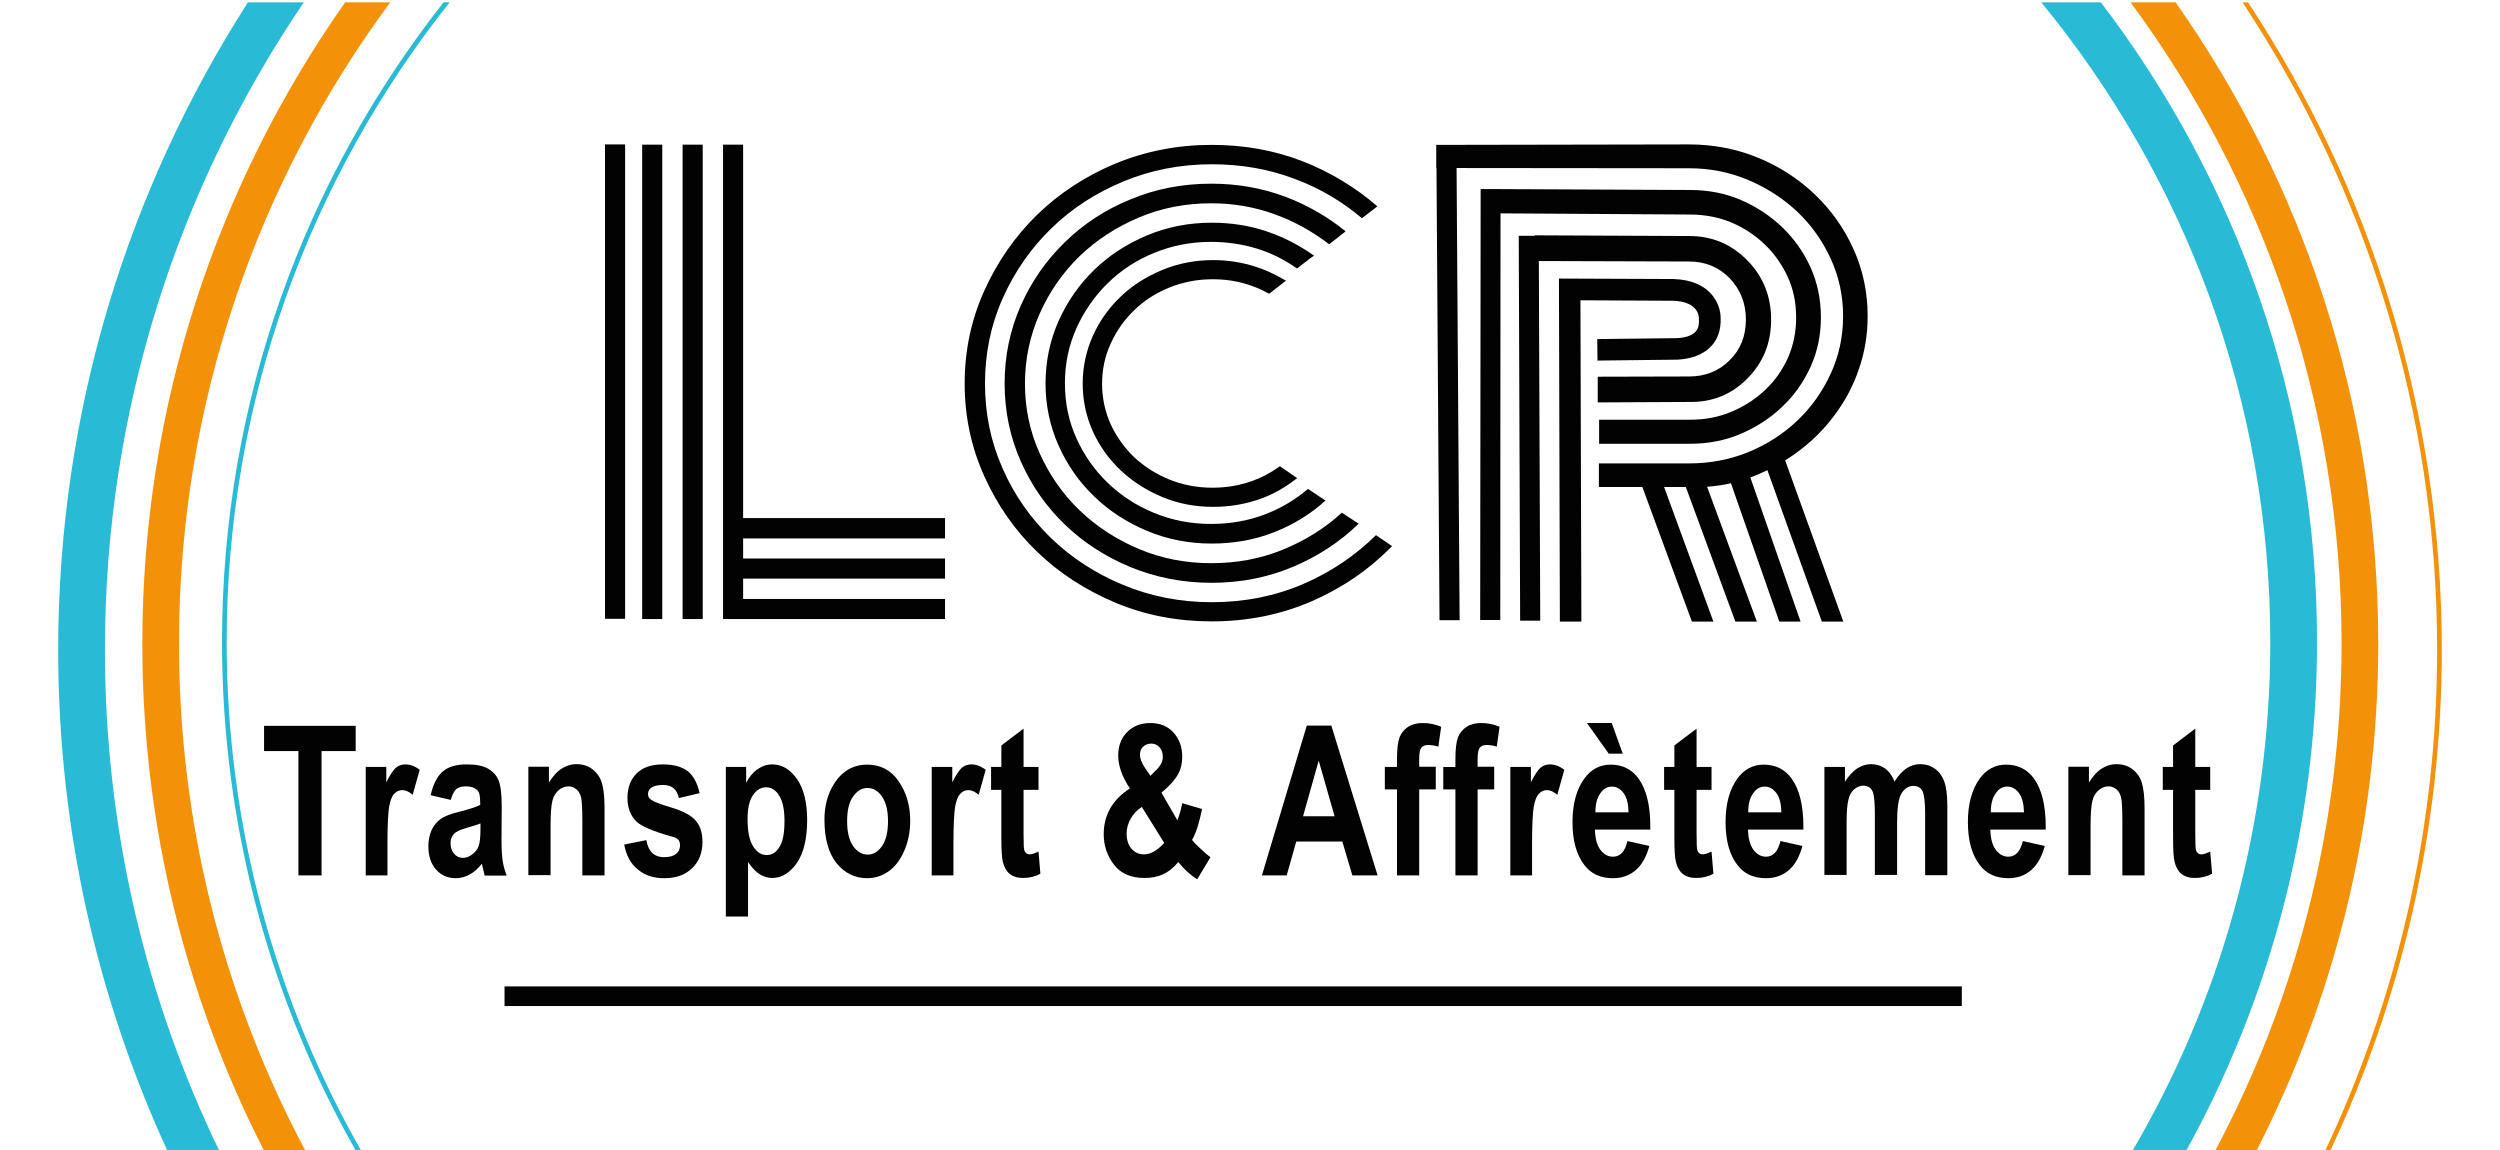
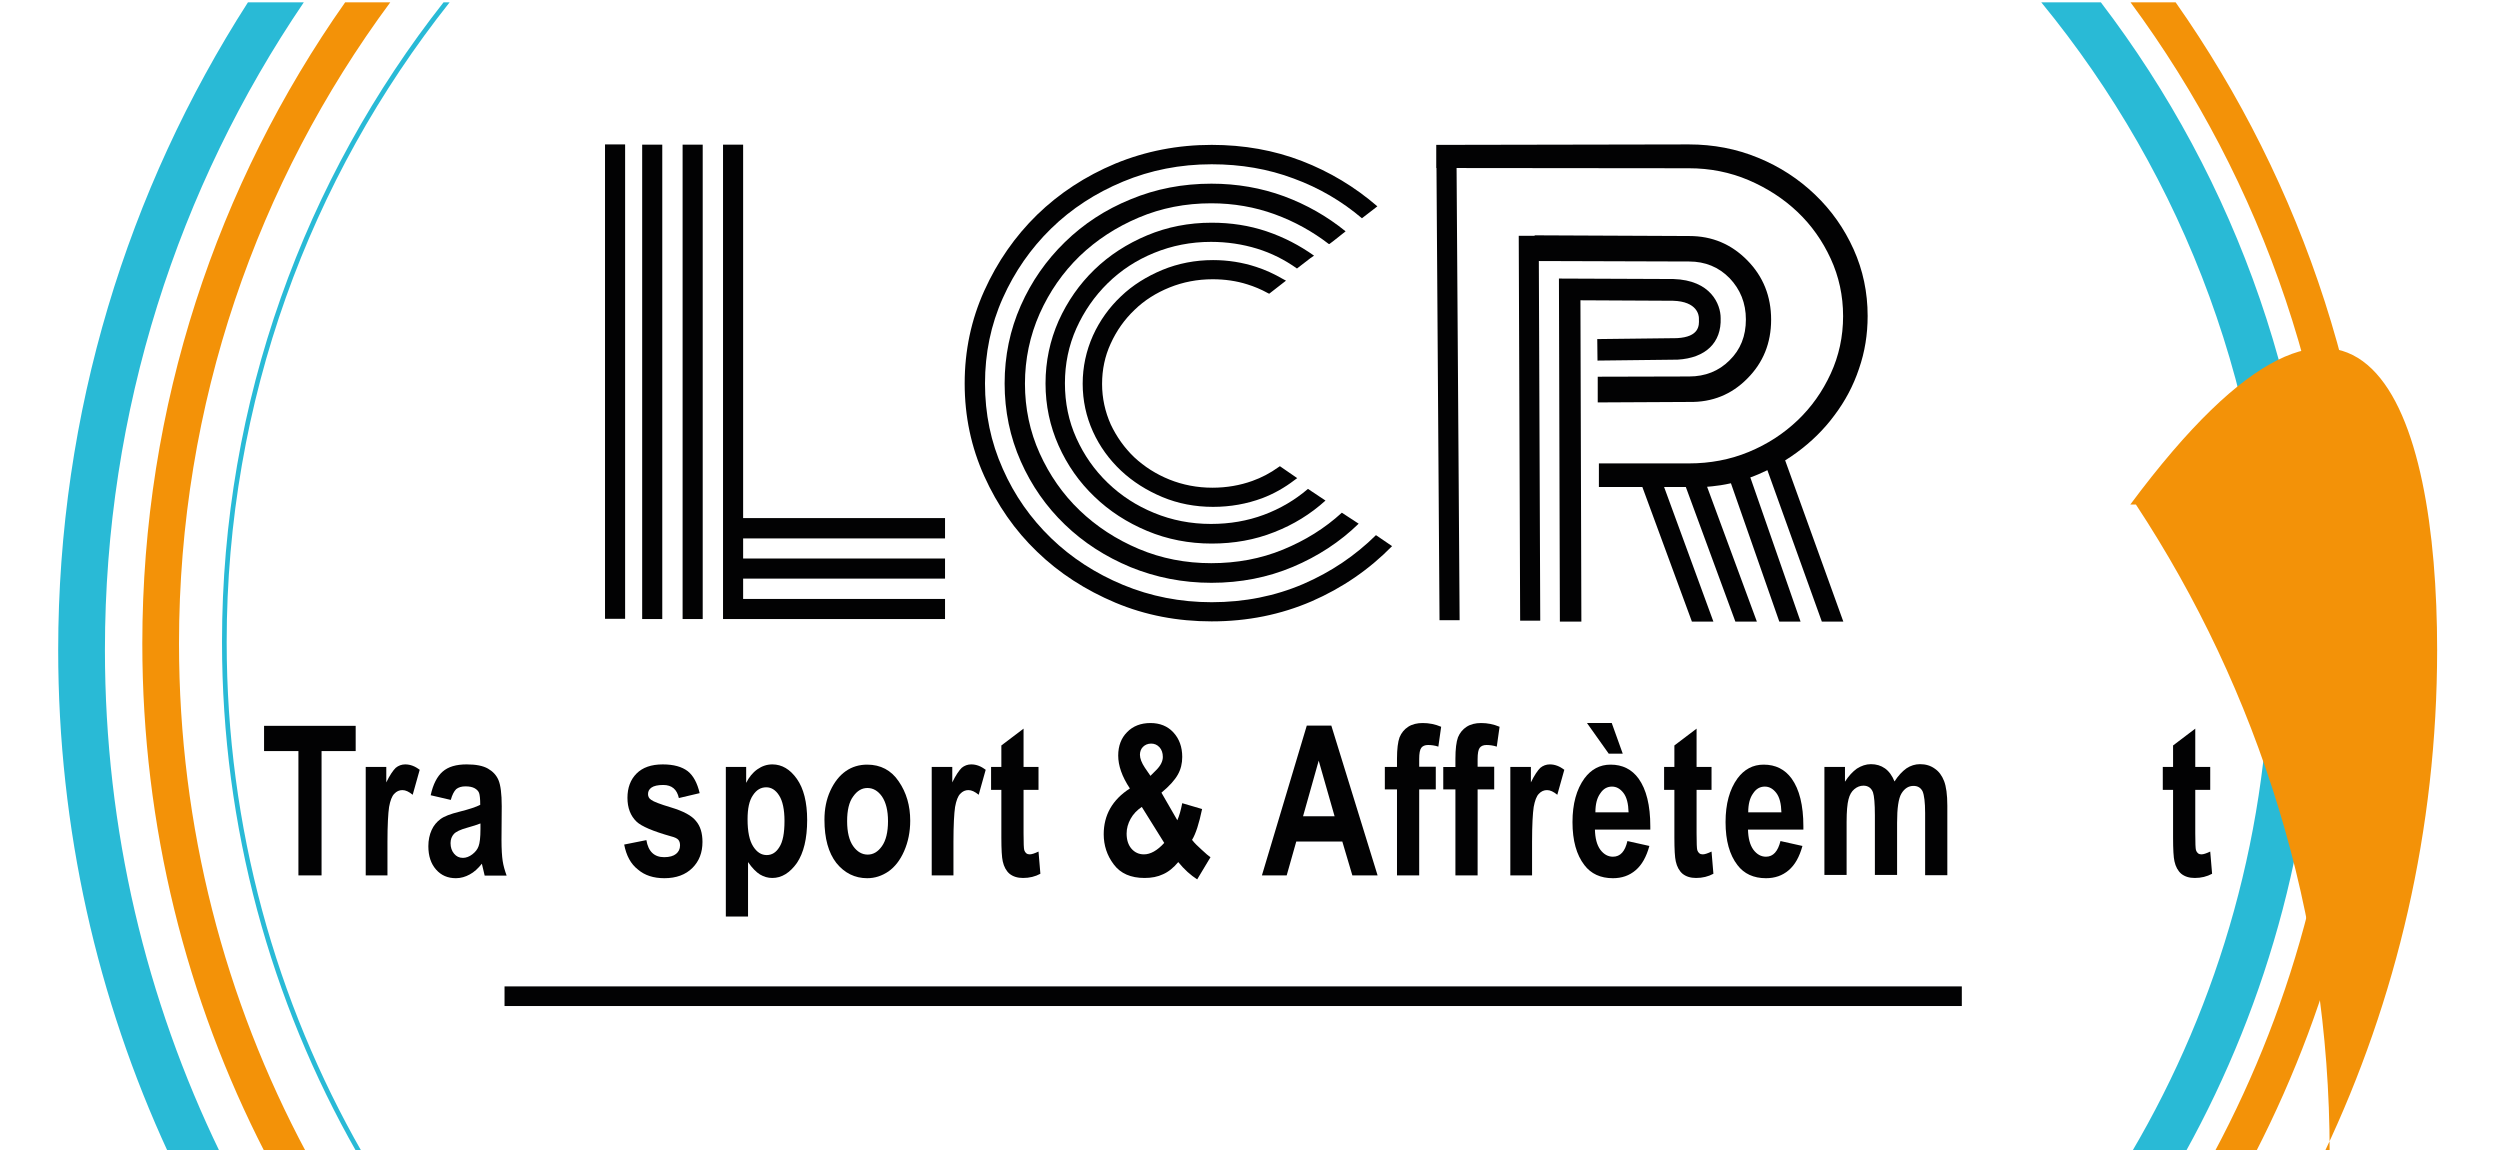
<svg xmlns="http://www.w3.org/2000/svg" version="1.1" id="Calque_1" x="0px" y="0px" viewBox="0 0 1069.8 492.1" style="enable-background:new 0 0 1069.8 492.1;" xml:space="preserve">
  <style type="text/css">
	.st0{fill:none;}
	.st1{fill:#020203;}
	.st2{fill:none;stroke:#020203;stroke-width:0;stroke-linecap:round;stroke-linejoin:round;}
	.st3{fill:#29BAD6;}
	.st4{fill:#F39208;}
</style>
  <g>
    <path class="st0" d="M935.2,493h12.3c34.7-64.9,54.4-139,54.4-217.6c0-102.7-33.6-197.6-90.3-274.4H899   c58,76,92.5,170.9,92.5,273.7C991.5,353.8,971.1,428.3,935.2,493z" />
    <path class="st0" d="M866.1,347.5c-0.1-3.6-0.8-6.4-2.2-8.2s-3-2.7-4.9-2.7c-2,0-3.7,0.9-5,2.9c-1.4,1.9-2.1,4.6-2.1,8.1   L866.1,347.5L866.1,347.5z" />
    <path class="st0" d="M689.8,336.6c-2,0-3.7,0.9-5,2.9c-1.4,1.9-2.1,4.6-2.1,8.1h14.2v-0.1c-0.1-3.6-0.8-6.4-2.2-8.2   S691.7,336.6,689.8,336.6z" />
    <path class="st0" d="M328.1,365.9c2.2,0,4-1.1,5.4-3.4c1.5-2.3,2.2-6,2.2-11.2c0-4.9-0.8-8.6-2.3-10.9c-1.5-2.4-3.4-3.5-5.5-3.5   c-2.3,0-4.2,1.1-5.7,3.4c-1.6,2.3-2.3,5.7-2.3,10.3c0,5.3,0.8,9.1,2.4,11.6C323.9,364.7,325.8,365.9,328.1,365.9z" />
    <path class="st0" d="M965.3,493h29.4c30.9-65.2,48.2-138.1,48.2-214.9c0-102.3-30.7-197.6-83.3-277.1H931   c54.6,77.7,86.7,172.4,86.7,274.4C1017.7,353.7,998.8,427.7,965.3,493z" />
    <path class="st0" d="M492.3,332l2.5-2.5c1.9-1.9,2.8-3.8,2.8-5.6c0-1.7-0.5-3.1-1.4-4.1c-1-1.1-2.2-1.6-3.6-1.6   c-1.4,0-2.6,0.5-3.5,1.4c-0.9,0.9-1.3,2.1-1.3,3.4c0,1.5,0.7,3.4,2.1,5.5L492.3,332z" />
    <path class="st0" d="M489.5,365.6c2.8,0,5.7-1.6,8.7-4.9l-9.6-15.4c-2.1,1.4-3.7,3.1-4.8,5.1c-1.1,2-1.7,4.1-1.7,6.3   c0,2.7,0.7,4.9,2.1,6.5C485.6,364.8,487.4,365.6,489.5,365.6z" />
    <polygon class="st0" points="564.3,325.5 557.6,349.3 571.1,349.3  " />
    <path class="st0" d="M371.3,365.7c2.4,0,4.4-1.2,6.1-3.6c1.7-2.4,2.6-6,2.6-10.7c0-4.6-0.9-8.1-2.6-10.6c-1.7-2.4-3.8-3.6-6.2-3.6   c-2.4,0-4.4,1.2-6.1,3.6c-1.8,2.4-2.6,6-2.6,10.6c0,4.7,0.9,8.3,2.6,10.7S368.9,365.7,371.3,365.7z" />
    <path class="st0" d="M755.2,336.6c-2,0-3.7,0.9-5,2.9c-1.4,1.9-2.1,4.6-2.1,8.1h14.2v-0.1c-0.1-3.6-0.8-6.4-2.2-8.2   S757.1,336.6,755.2,336.6z" />
    <path class="st0" d="M192.8,360.8c0,1.8,0.5,3.3,1.5,4.5s2.2,1.8,3.8,1.8c1.3,0,2.7-0.5,4-1.5c1.3-1,2.2-2.1,2.7-3.5   c0.5-1.3,0.8-3.8,0.8-7.3v-2.4h-0.1c-1.2,0.5-3.1,1.1-5.6,1.8c-2.9,0.8-4.8,1.7-5.7,2.7C193.3,357.9,192.8,359.2,192.8,360.8z" />
    <path class="st0" d="M94.1,493h19.2c-33.5-65.3-52.4-139.3-52.4-217.6C60.9,173.4,93,78.7,147.6,1H130   C76.3,80.1,44.9,175.5,44.9,278.1C44.9,355.1,62.6,428,94.1,493z" />
    <path class="st0" d="M154.9,493h757.3c37.7-64.1,59.3-138.7,59.3-218.3c0-103.8-36.8-199.1-98-273.7H192.4   C132.7,76.3,97,171.4,97,274.7C97,354.1,118.1,428.6,154.9,493z M925.5,328.2h4.4V319l9.5-7.2v16.4h6.4v9.8h-6.4v18.7   c0,4.1,0.1,6.4,0.3,7.1c0.4,1.2,1.2,1.8,2.3,1.8c0.9,0,2.1-0.4,3.8-1.2l0.8,9.5c-2.2,1.2-4.7,1.8-7.4,1.8c-2.4,0-4.3-0.6-5.8-1.8   c-1.4-1.2-2.4-3-2.9-5.3c-0.4-1.7-0.6-5.1-0.6-10.3V338h-4.4V328.2z M885.1,328.1h8.8v6.8c1.6-2.6,3.3-4.6,5.3-5.9   c2-1.3,4.1-2,6.5-2c2.8,0,5.1,0.8,7,2.3s3.2,3.5,3.9,5.9s1.1,5.9,1.1,10.4v29h-9.5v-23.7c0-4.8-0.2-7.9-0.5-9.5   c-0.4-1.6-1-2.8-2-3.6s-2.1-1.3-3.3-1.3c-1.6,0-3,0.5-4.3,1.6s-2.2,2.6-2.7,4.5s-0.8,5.6-0.8,10.9v21h-9.5V328.1z M847.2,333.1   c2.9-3.9,6.6-5.9,11.2-5.9c5.1,0,9.1,2,12,6c3.3,4.6,5,11.4,5,20.4v1.4h-23.7c0.1,3.7,0.8,6.5,2.3,8.6c1.5,2,3.3,3,5.4,3   c3.1,0,5.2-2.3,6.2-6.7l9.4,2.1c-1.3,4.7-3.2,8.1-5.9,10.4c-2.7,2.3-5.9,3.4-9.7,3.4c-5.3,0-9.4-1.9-12.2-5.6   c-3.4-4.4-5.1-10.5-5.1-18.4C842.1,344,843.8,337.8,847.2,333.1z M839.5,430.5H215.9v-8.4h623.6V430.5z M324.1,329.2   c2-1.4,4.1-2.1,6.4-2.1c4.1,0,7.6,2.1,10.5,6.2c2.9,4.1,4.4,10,4.4,17.6c0,8-1.5,14.1-4.4,18.4c-3,4.2-6.5,6.4-10.5,6.4   c-1.9,0-3.6-0.5-5.3-1.5c-1.6-1-3.3-2.7-5.1-5.3v23.3h-9.5v-64h-0.1h0.1h8.7v6.8C320.5,332.6,322.1,330.6,324.1,329.2z    M352.8,350.8c0-4.6,0.8-8.7,2.5-12.4s3.9-6.5,6.6-8.4s5.8-2.8,9.2-2.8c5.7,0,10.3,2.4,13.5,7.2c3.3,4.8,4.9,10.4,4.9,16.8   c0,4.8-0.9,9.1-2.6,13s-4,6.8-6.7,8.7c-2.8,1.9-5.8,2.9-9.1,2.9c-5.3,0-9.7-2.2-13.2-6.5C354.5,364.9,352.8,358.8,352.8,350.8z    M444.4,328.2v9.8H438v18.7c0,4.1,0.1,6.4,0.3,7.1c0.4,1.2,1.2,1.8,2.3,1.8c0.9,0,2.1-0.4,3.8-1.2l0.8,9.5   c-2.2,1.2-4.7,1.8-7.4,1.8c-2.4,0-4.3-0.6-5.8-1.8c-1.4-1.2-2.4-3-2.9-5.3c-0.4-1.7-0.6-5.1-0.6-10.3V338h-4.4v-9.8h4.4V319   l9.5-7.2v16.4H444.4z M478.5,323.3c0-4.1,1.3-7.5,3.8-10c2.5-2.6,5.9-3.9,10-3.9c4,0,7.3,1.3,9.8,4s3.8,6.2,3.8,10.5   c0,2.8-0.6,5.3-1.9,7.6s-3.6,4.9-7,7.7l6.8,11.8c0.8-1.8,1.5-4.2,2.1-7.3l8.5,2.5c-1.3,6.2-2.7,10.6-4.3,13.2   c1,1.3,2.4,2.7,4.1,4.2c1.8,1.7,3,2.7,3.8,3.2l-5.7,9.5c-2.8-1.8-5.5-4.2-8.1-7.4c-2,2.4-4.2,4.2-6.5,5.2c-2.3,1.1-4.9,1.6-7.9,1.6   c-5.9,0-10.3-1.9-13.2-5.8c-2.9-3.8-4.3-8.2-4.3-12.9c0-8.2,3.7-14.8,11.2-19.6C480.1,332.3,478.5,327.6,478.5,323.3z M540,374.6   l19.2-64.1h10.5l19.8,64.1h-10.8l-4.3-14.5h-19.7l-4.1,14.5H540z M684.8,363.6c1.5,2,3.3,3,5.4,3c3.2,0,5.2-2.3,6.2-6.7l9.4,2.1   c-1.3,4.7-3.2,8.1-5.9,10.4c-2.7,2.3-5.9,3.4-9.7,3.4c-5.3,0-9.4-1.9-12.2-5.6c-3.4-4.4-5.1-10.5-5.1-18.4c0-7.8,1.7-14,5.1-18.7   c2.9-3.9,6.6-5.9,11.2-5.9c5.1,0,9.1,2,12,6c3.3,4.6,5,11.4,5,20.4v1.4h-23.7C682.6,358.7,683.3,361.5,684.8,363.6z M655.8,374.6   h-0.2h-9.3v-46.4h8.8v6.6c1.5-3.1,2.9-5.1,4-6.2c1.2-1,2.6-1.5,4.1-1.5c2.2,0,4.2,0.8,6.2,2.3l-3,10.7c-1.6-1.3-3-2-4.4-2   c-1.3,0-2.5,0.5-3.5,1.6c-1,1-1.7,2.9-2.2,5.6c-0.4,2.7-0.7,7.7-0.7,15v14.3H655.8z M667.5,266l-0.4-146.8l49,0.2   c16,0.5,20.2,10.8,20.2,16.7c0.4,10.5-6.4,17.1-18.4,17.8l-34.3,0.4l-0.1-9.2l34.1-0.4c9.7-0.5,9.5-5.6,9.4-8v-0.5   c0-1.2-0.6-7.2-11.1-7.5l-39.6-0.2l0.4,137.5H667.5z M688.4,322.5l-9.3-13.1h10.6l4.7,13.1H688.4z M683.7,161.2l39.1-0.1   c6.9,0,12.7-2.3,17.3-6.9c4.7-4.6,7-10.4,7-17.5c0-7-2.4-12.9-7-17.7c-4.6-4.7-10.4-7.1-17.3-7.1l-64.3-0.2l0.6,153.9h-8.6   l-0.6-164.7h6.8v-0.2l66.2,0.3c9.8,0,18,3.5,24.8,10.4c6.8,6.9,10.2,15.4,10.2,25.4s-3.4,18.4-10.2,25.2c-6.7,6.8-15,10.2-24.9,10   l-39.1,0.2V161.2z M684.3,179.6h38.9c6.4,0,12.3-1.1,17.7-3.4c5.5-2.3,10.3-5.4,14.4-9.3c4.2-3.9,7.4-8.5,9.8-13.8   c2.3-5.2,3.5-11,3.5-17.2s-1.1-11.9-3.5-17.2c-2.4-5.3-5.7-10-9.8-14c-4.2-4-9-7.2-14.4-9.5c-5.4-2.2-11.3-3.4-17.7-3.4l-81.1-0.5   l-0.1,174h-8.6l0.2-184.4h4.8l84.8,0.4c7.8,0,15.1,1.4,21.8,4.3s12.6,6.8,17.7,11.7s9.1,10.6,12.1,17.2c2.9,6.5,4.4,13.6,4.4,21.2   c0,7.6-1.4,14.6-4.4,21.2c-3,6.6-7,12.3-12.1,17.1c-5.1,4.9-11,8.7-17.7,11.6c-6.7,2.9-14,4.3-21.8,4.3h-38.9V179.6z M633.8,309.4   c2.7,0,5.3,0.5,7.9,1.6l-1.2,8.5c-1.5-0.5-3-0.7-4.4-0.7c-1.3,0-2.3,0.4-2.9,1.2c-0.6,0.8-0.9,2.4-0.9,4.8v3.3h7.1v9.7h-7.1v36.8   h-9.5v-36.8h-5.2v-9.6h0h5.2v-3.5c0-4.2,0.4-7.3,1.1-9.2c0.8-1.9,2-3.4,3.7-4.5S631.4,309.4,633.8,309.4z M732.4,328.2v9.8H726   v18.7c0,4.1,0.1,6.4,0.3,7.1c0.4,1.2,1.2,1.8,2.3,1.8c0.9,0,2.1-0.4,3.8-1.2l0.8,9.5c-2.2,1.2-4.7,1.8-7.4,1.8   c-2.4,0-4.3-0.6-5.8-1.8c-1.4-1.2-2.4-3-2.9-5.3c-0.4-1.7-0.6-5.1-0.6-10.3V338h-4.4v-9.8h4.4V319l9.5-7.2v16.4H732.4z    M750.3,363.6c1.5,2,3.3,3,5.4,3c3.1,0,5.1-2.3,6.2-6.7l9.4,2.1c-1.3,4.7-3.2,8.1-5.9,10.4c-2.7,2.3-5.9,3.4-9.7,3.4   c-5.3,0-9.4-1.9-12.2-5.6c-3.4-4.4-5.1-10.5-5.1-18.4c0-7.8,1.7-14,5.1-18.7c2.9-3.9,6.6-5.9,11.2-5.9c5.1,0,9.1,2,12,6   c3.3,4.6,5,11.4,5,20.4v1.4H748C748.1,358.7,748.8,361.5,750.3,363.6z M806.6,328.8c1.7,1.2,3.1,3.1,4.1,5.6   c1.6-2.5,3.3-4.3,5.1-5.6c1.8-1.2,3.8-1.8,5.8-1.8c2.4,0,4.5,0.6,6.3,1.9c1.8,1.2,3.1,3,4,5.3s1.4,5.8,1.4,10.6v29.7h-9.5v-26.6   c0-4.6-0.4-7.7-1.1-9.3c-0.8-1.5-2-2.3-3.9-2.3c-2.1,0-3.8,1.1-5.1,3.2c-1.3,2.1-1.9,6.3-1.9,12.6v22.3h-9.5v-25.5   c0-5-0.3-8.3-0.8-9.8c-0.7-1.9-2.1-2.9-4.1-2.9c-1.4,0-2.7,0.5-3.9,1.5s-2,2.4-2.5,4.4c-0.5,1.9-0.8,5.1-0.8,9.7v22.6h-9.5v-46.2   h0.1h8.7v6.3c1.6-2.5,3.3-4.3,5.1-5.6c1.9-1.2,3.9-1.9,6-1.9C802.9,327,804.9,327.6,806.6,328.8z M614.6,62l108.1-0.2   c10.5,0,20.4,1.9,29.6,5.7c9.3,3.8,17.4,9.1,24.4,15.8s12.5,14.5,16.5,23.4c4,8.9,6,18.4,6,28.5c0,7.9-1.2,15.4-3.7,22.6   c-2.4,7.2-5.9,13.8-10.5,19.9c-4.5,6.1-9.9,11.4-16.2,16c-1.6,1.2-3.3,2.3-4.9,3.3l24.9,69h-9.2l-23.3-64.8c-2.5,1.2-5,2.3-7.3,3.1   l21.5,61.7h-9.1l-20.7-59.2c-3.1,0.7-5.9,1.1-8,1.3c-0.7,0.1-1.5,0.1-2.2,0.2l21.3,57.7h-9.2l-21.2-57.6h-6.7h-2.6l21.1,57.6H724   l-21.2-57.6h-18.6v-10.1h38.5c9.1,0,17.6-1.6,25.6-4.9s14.9-7.8,20.9-13.5s10.7-12.4,14.2-20c3.5-7.6,5.3-15.8,5.3-24.6   c0-8.8-1.8-17-5.3-24.6c-3.5-7.6-8.2-14.3-14.2-20s-13-10.2-20.9-13.6c-8-3.4-16.5-5.1-25.6-5.1l-99.4-0.1l1.3,193.5H616   l-1.3-193.5h-0.1V62z M597.8,324.7c0-4.2,0.4-7.3,1.1-9.2c0.8-1.9,2-3.4,3.7-4.5s3.8-1.6,6.2-1.6c2.7,0,5.3,0.5,7.9,1.6l-1.2,8.5   c-1.5-0.5-3-0.7-4.4-0.7c-1.3,0-2.3,0.4-2.9,1.2c-0.6,0.8-0.9,2.4-0.9,4.8v3.3h7.1v9.7h-7.1v36.8h-9.5v-36.8h-5.2v-9.6h0h5.2V324.7   z M421.2,124.4c5.6-12.4,13.1-23.2,22.6-32.5c9.5-9.2,20.6-16.5,33.5-21.9c12.9-5.3,26.6-8,41.2-8c13.8,0,26.7,2.3,38.6,6.9   c11.9,4.6,22.7,11.1,32.3,19.4l-6.6,5.1c-8.6-7.3-18.3-13-29.2-17c-10.9-4.1-22.6-6.1-35.1-6.1c-13.5,0-26.1,2.5-37.9,7.4   c-11.8,4.9-22.1,11.6-30.8,20.1s-15.6,18.4-20.7,29.8c-5.1,11.4-7.6,23.6-7.6,36.5c0,13,2.5,25.1,7.6,36.5   c5,11.4,12,21.3,20.7,29.7c8.7,8.4,19,15.1,30.8,20c11.8,4.9,24.5,7.4,37.9,7.4c14,0,27.1-2.6,39.2-7.8   c11.8-5.1,22.2-12.1,31.1-20.9l6.9,4.7c-9.8,10-21.3,17.9-34.4,23.6c-13.2,5.7-27.4,8.6-42.8,8.6c-14.6,0-28.3-2.6-41.2-8   c-12.8-5.4-24-12.6-33.5-21.8c-9.5-9.1-17-19.9-22.6-32.3c-5.6-12.4-8.4-25.6-8.4-39.7C412.8,150,415.6,136.8,421.2,124.4z    M475.3,181.6c2.5,5.3,5.9,10.1,10.1,14.1c4.3,4,9.3,7.2,15,9.5c5.7,2.3,11.9,3.5,18.4,3.5c6.1,0,11.8-1,17.1-2.9   c3.9-1.4,7.6-3.3,11.2-5.9l0.6-0.4l7.4,5.1l-1.1,0.8c-4.3,3.3-8.9,5.9-13.9,7.8c-6.5,2.4-13.5,3.7-21,3.7c-7.7,0-15-1.4-21.7-4.2   s-12.7-6.6-17.7-11.3s-9.1-10.3-12-16.7c-2.9-6.4-4.4-13.3-4.4-20.5s1.5-14.1,4.4-20.6c2.9-6.4,7-12.1,12-16.8   c5-4.8,11-8.5,17.7-11.3c6.8-2.8,14.1-4.2,21.7-4.2c6.4,0,12.6,1,18.4,2.9c4,1.3,7.7,3,11.5,5.2l1.3,0.7l-7.2,5.6l-0.6-0.3   c-2.9-1.6-5.8-2.8-8.7-3.7c-4.7-1.5-9.7-2.2-14.9-2.2c-6.5,0-12.7,1.2-18.4,3.5s-10.8,5.5-15,9.6c-4.3,4.1-7.7,8.9-10.2,14.4   c-2.5,5.4-3.7,11.2-3.7,17.3C471.6,170.4,472.9,176.2,475.3,181.6z M555,114.9c-5.2-3.7-10.9-6.6-17.1-8.5   c-6.2-1.9-12.8-2.9-19.7-2.9c-8.6,0-16.7,1.6-24.3,4.7c-7.6,3.1-14.2,7.4-19.9,13s-10.1,12-13.4,19.3c-3.3,7.4-4.9,15.2-4.9,23.5   c0,8.4,1.6,16.2,4.9,23.5c3.3,7.3,7.7,13.6,13.4,19.1c5.7,5.5,12.3,9.8,19.9,12.9c7.5,3.1,15.7,4.7,24.3,4.7   c8.1,0,15.6-1.3,22.6-3.9c7-2.6,13.3-6.3,18.9-11.1l7.5,5c-6.4,5.8-13.7,10.3-21.9,13.5c-8.3,3.3-17.2,4.9-26.8,4.9   c-9.7,0-19-1.8-27.6-5.4c-8.6-3.6-16.2-8.5-22.6-14.7c-6.5-6.2-11.6-13.5-15.3-21.8s-5.6-17.2-5.6-26.6c0-9.5,1.9-18.4,5.6-26.8   c3.8-8.4,8.9-15.7,15.3-21.9c6.4-6.2,14-11.1,22.6-14.7c8.6-3.6,17.8-5.4,27.6-5.4c8.3,0,16.1,1.2,23.5,3.7   c7.4,2.5,14.1,6,20.3,10.4l-1.6,1.1L555,114.9z M545.5,91.7c-8.5-3.1-17.6-4.7-27.2-4.7c-11,0-21.3,2-31,6.1   c-9.7,4.1-18.1,9.6-25.3,16.5c-7.2,7-12.9,15.2-17.1,24.6c-4.2,9.5-6.3,19.5-6.3,30s2.1,20.5,6.3,29.8s9.9,17.5,17.1,24.4   c7.2,6.9,15.6,12.4,25.3,16.5c9.7,4.1,20.1,6.1,31,6.1c11,0,21.2-1.9,30.7-5.8c9.5-3.9,17.9-9.1,25.2-15.8l7.2,4.7   c-8,7.8-17.5,14-28.2,18.5s-22.3,6.8-34.8,6.8c-12.3,0-23.8-2.3-34.6-6.7c-10.8-4.5-20.1-10.5-28.1-18.2s-14.3-16.7-18.9-27.1   c-4.6-10.4-6.9-21.5-6.9-33.3s2.3-22.9,6.9-33.3c4.6-10.4,10.9-19.4,18.9-27.2s17.3-13.9,28.1-18.3c10.8-4.5,22.3-6.7,34.6-6.7   c10.9,0,21.3,1.8,31.1,5.4c9.7,3.6,18.4,8.6,26.2,14.9l0.1,0.1l-5.3,4.2l-1.6,1.2c0,0-0.1,0-0.3,0C561.7,99.1,554,94.8,545.5,91.7z    M411.5,328.6c1.2-1,2.6-1.5,4.1-1.5c2.2,0,4.2,0.8,6.2,2.3l-3,10.7c-1.6-1.3-3-2-4.4-2c-1.3,0-2.5,0.5-3.5,1.6   c-1,1-1.7,2.9-2.2,5.6c-0.4,2.7-0.7,7.7-0.7,15v14.3h0.2H408h-9.3v-46.4h8.8v6.6C409,331.7,410.4,329.7,411.5,328.6z M309.4,61.9   h8.6v159.8h86.4v8.7H318v8.6h86.4v8.6H318v8.7h86.4v8.6h-95V61.9z M292.1,61.9h8.6v203h-8.6V61.9z M274.8,61.9h8.6v203h-8.6V61.9z    M272.4,331c2.6-2.6,6.3-3.9,11.2-3.9c4.7,0,8.2,1,10.7,2.9c2.4,1.9,4.1,5.1,5.1,9.4l-8.9,2.1c-0.8-3.7-3-5.6-6.7-5.6   c-2.3,0-4,0.4-5,1.1c-1,0.7-1.5,1.6-1.5,2.8c0,1,0.4,1.9,1.4,2.5c0.9,0.7,3.7,1.8,8.4,3.2c5.3,1.6,8.9,3.5,10.7,5.8   c1.9,2.2,2.8,5.2,2.8,9c0,4.5-1.4,8.2-4.3,11.1c-2.9,2.9-6.9,4.4-12,4.4c-4.6,0-8.4-1.2-11.3-3.7c-3.1-2.4-5-6-5.9-10.7l9.5-1.9   c0.8,4.9,3.4,7.3,7.6,7.3c2.3,0,4-0.5,5.1-1.4c1.1-0.9,1.7-2.1,1.7-3.6c0-1-0.2-1.8-0.7-2.4c-0.5-0.6-1.5-1.1-3.1-1.5   c-7.8-2.2-12.7-4.3-14.8-6.3c-2.6-2.5-3.9-5.9-3.9-10.2S269.8,333.6,272.4,331z M258.9,61.8h8.6v203h-8.6V61.8z M226.1,328.1h8.8   v6.8c1.6-2.6,3.3-4.6,5.3-5.9c2-1.3,4.1-2,6.5-2c2.8,0,5.1,0.8,7,2.3c1.9,1.5,3.2,3.5,3.9,5.9s1.1,5.9,1.1,10.4v29h-9.5v-23.7   c0-4.8-0.2-7.9-0.5-9.5c-0.4-1.6-1-2.8-2-3.6s-2.1-1.3-3.3-1.3c-1.6,0-3,0.5-4.3,1.6c-1.3,1.1-2.2,2.6-2.7,4.5s-0.8,5.6-0.8,10.9   v21h-9.5V328.1z M205,339.3c-0.3-0.8-1-1.5-1.9-2c-0.9-0.5-2.2-0.8-3.9-0.8s-3,0.4-4,1.2c-0.9,0.9-1.7,2.4-2.3,4.6l-8.6-2   c1-4.7,2.8-8.1,5.1-10.1c2.4-2.1,5.8-3.1,10.3-3.1c4,0,7,0.6,9.1,1.8c2.1,1.2,3.6,2.8,4.5,4.9c0.9,2.1,1.4,5.8,1.4,11.2l-0.1,14.4   c0,4,0.2,7,0.5,9c0.3,2,0.9,4.1,1.7,6.3h-9.4l-1.2-5.1c-1.6,2-3.3,3.6-5.2,4.6c-1.8,1-3.8,1.6-5.9,1.6c-3.5,0-6.3-1.2-8.5-3.7   c-2.2-2.5-3.3-5.8-3.3-10c0-2.6,0.5-4.9,1.4-6.9c0.9-2,2.2-3.5,3.8-4.7c1.6-1.2,4.3-2.2,7.9-3.1c4.4-1.1,7.4-2.1,9.1-3   C205.5,341.8,205.3,340.1,205,339.3z M156.5,328.2h8.8v6.6c1.5-3.1,2.9-5.1,4-6.2c1.2-1,2.6-1.5,4.1-1.5c2.2,0,4.2,0.8,6.2,2.3   l-3,10.7c-1.6-1.3-3-2-4.4-2c-1.3,0-2.5,0.5-3.5,1.6c-1,1-1.7,2.9-2.2,5.6c-0.4,2.7-0.7,7.7-0.7,15v14.3h0.2h-0.2h-9.3V328.2z    M152.2,310.6v10.8h-14.6v53.2h-9.9v-53.2H113v-10.8H152.2z" />
    <path class="st0" d="M131,493h21.6C115.9,428.5,95,354,95,274.7C95,171.5,130.5,76.4,189.8,1H167c-56.8,76.8-90.4,171.8-90.4,274.4   C76.6,354,96.3,428.1,131,493z" />
    <rect x="292.1" y="61.9" class="st1" width="8.6" height="203" />
    <polygon class="st1" points="404.4,256.3 318,256.3 318,247.6 404.4,247.6 404.4,239 318,239 318,230.4 404.4,230.4 404.4,221.7    318,221.7 318,61.9 309.4,61.9 309.4,264.9 404.4,264.9  " />
    <rect x="274.8" y="61.9" class="st1" width="8.6" height="203" />
    <rect x="258.9" y="61.8" class="st1" width="8.6" height="203" />
    <path class="st1" d="M568.9,104.4l1.6-1.2l5.3-4.2l-0.1-0.1c-7.8-6.3-16.5-11.3-26.2-14.9c-9.8-3.6-20.2-5.4-31.1-5.4   c-12.3,0-23.8,2.2-34.6,6.7c-10.8,4.4-20.1,10.5-28.1,18.3s-14.3,16.8-18.9,27.2c-4.6,10.4-6.9,21.5-6.9,33.3s2.3,22.9,6.9,33.3   c4.6,10.4,10.9,19.4,18.9,27.1s17.3,13.7,28.1,18.2c10.8,4.4,22.3,6.7,34.6,6.7c12.5,0,24.1-2.3,34.8-6.8s20.2-10.7,28.2-18.5   l-7.2-4.7c-7.3,6.7-15.7,11.9-25.2,15.8c-9.5,3.9-19.7,5.8-30.7,5.8c-10.9,0-21.3-2-31-6.1c-9.7-4.1-18.1-9.6-25.3-16.5   c-7.2-6.9-12.9-15.1-17.1-24.4s-6.3-19.3-6.3-29.8s2.1-20.5,6.3-30c4.2-9.4,9.9-17.6,17.1-24.6c7.2-6.9,15.6-12.4,25.3-16.5   c9.7-4.1,20-6.1,31-6.1c9.6,0,18.7,1.6,27.2,4.7c8.5,3.1,16.2,7.4,23.1,12.7C568.8,104.4,568.9,104.4,568.9,104.4z" />
    <path class="st1" d="M443.8,236.1c9.5,9.2,20.7,16.4,33.5,21.8c12.9,5.4,26.6,8,41.2,8c15.4,0,29.6-2.9,42.8-8.6   c13.1-5.7,24.6-13.6,34.4-23.6l-6.9-4.7c-8.9,8.8-19.3,15.8-31.1,20.9c-12.1,5.2-25.2,7.8-39.2,7.8c-13.4,0-26.1-2.5-37.9-7.4   c-11.8-4.9-22.1-11.6-30.8-20c-8.7-8.4-15.7-18.3-20.7-29.7c-5.1-11.4-7.6-23.5-7.6-36.5c0-12.9,2.5-25.1,7.6-36.5   c5.1-11.4,12-21.3,20.7-29.8s19-15.2,30.8-20.1c11.8-4.9,24.4-7.4,37.9-7.4c12.5,0,24.2,2,35.1,6.1c10.9,4,20.6,9.7,29.2,17   l6.6-5.1c-9.6-8.3-20.4-14.8-32.3-19.4c-11.9-4.6-24.8-6.9-38.6-6.9c-14.6,0-28.3,2.7-41.2,8c-12.9,5.4-24,12.7-33.5,21.9   c-9.5,9.3-17,20.1-22.6,32.5c-5.6,12.4-8.4,25.6-8.4,39.7c0,14.1,2.8,27.3,8.4,39.7C426.8,216.2,434.3,227,443.8,236.1z" />
    <path class="st1" d="M562.3,109.4c-6.2-4.4-12.9-7.9-20.3-10.4c-7.4-2.5-15.2-3.7-23.5-3.7c-9.8,0-19,1.8-27.6,5.4   c-8.6,3.6-16.2,8.5-22.6,14.7c-6.4,6.2-11.5,13.5-15.3,21.9c-3.7,8.4-5.6,17.3-5.6,26.8c0,9.4,1.9,18.3,5.6,26.6   s8.8,15.6,15.3,21.8c6.4,6.2,14,11.1,22.6,14.7c8.6,3.6,17.9,5.4,27.6,5.4c9.6,0,18.5-1.6,26.8-4.9c8.2-3.2,15.5-7.7,21.9-13.5   l-7.5-5c-5.6,4.8-11.9,8.5-18.9,11.1c-7,2.6-14.5,3.9-22.6,3.9c-8.6,0-16.8-1.6-24.3-4.7c-7.6-3.1-14.2-7.4-19.9-12.9   c-5.7-5.5-10.1-11.8-13.4-19.1c-3.3-7.3-4.9-15.1-4.9-23.5c0-8.3,1.6-16.1,4.9-23.5c3.3-7.3,7.7-13.7,13.4-19.3s12.3-9.9,19.9-13   c7.6-3.1,15.7-4.7,24.3-4.7c6.9,0,13.5,1,19.7,2.9c6.2,1.9,11.9,4.8,17.1,8.5l5.7-4.4L562.3,109.4z" />
    <path class="st1" d="M747.7,162c6.8-6.8,10.2-15.2,10.2-25.2s-3.4-18.5-10.2-25.4c-6.8-6.9-15-10.4-24.8-10.4l-66.2-0.3v0.2h-6.8   l0.6,164.7h8.6l-0.6-153.9l64.3,0.2c6.9,0,12.7,2.4,17.3,7.1c4.6,4.8,7,10.7,7,17.7c0,7.1-2.3,12.9-7,17.5   c-4.6,4.6-10.4,6.9-17.3,6.9l-39.1,0.1v11l39.1-0.2C732.7,172.2,741,168.8,747.7,162z" />
    <path class="st1" d="M616,265.4h8.6l-1.3-193.5l99.4,0.1c9.1,0,17.6,1.7,25.6,5.1c7.9,3.4,14.9,7.9,20.9,13.6s10.7,12.4,14.2,20   c3.5,7.6,5.3,15.8,5.3,24.6c0,8.8-1.8,17-5.3,24.6c-3.5,7.6-8.2,14.3-14.2,20s-12.9,10.2-20.9,13.5s-16.5,4.9-25.6,4.9h-38.5v10.1   h18.6L724,266h9.2l-21.1-57.6h2.6h6.7l21.2,57.6h9.2l-21.3-57.7c0.7-0.1,1.5-0.1,2.2-0.2c2.1-0.2,4.9-0.6,8-1.3l20.7,59.2h9.1   L749,204.3c2.3-0.8,4.8-1.9,7.3-3.1l23.3,64.8h9.2l-24.9-69c1.6-1,3.3-2.1,4.9-3.3c6.3-4.6,11.7-9.9,16.2-16   c4.6-6.1,8.1-12.7,10.5-19.9c2.5-7.2,3.7-14.7,3.7-22.6c0-10.1-2-19.6-6-28.5c-4-8.9-9.5-16.7-16.5-23.4s-15.1-12-24.4-15.8   c-9.2-3.8-19.1-5.7-29.6-5.7L614.6,62v9.9h0.1L616,265.4z" />
-     <path class="st1" d="M745,185.6c6.7-2.9,12.6-6.7,17.7-11.6c5.1-4.8,9.1-10.5,12.1-17.1c3-6.6,4.4-13.6,4.4-21.2   c0-7.6-1.5-14.7-4.4-21.2c-3-6.6-7-12.3-12.1-17.2s-11-8.8-17.7-11.7s-14-4.3-21.8-4.3l-84.8-0.4h-4.8l-0.2,184.4h8.6l0.1-174   l81.1,0.5c6.4,0,12.3,1.2,17.7,3.4c5.4,2.3,10.2,5.5,14.4,9.5c4.1,4,7.4,8.7,9.8,14c2.4,5.3,3.5,11,3.5,17.2s-1.2,12-3.5,17.2   c-2.4,5.3-5.6,9.9-9.8,13.8c-4.1,3.9-8.9,7-14.4,9.3c-5.4,2.3-11.3,3.4-17.7,3.4h-38.9v10.3h38.9C731,189.9,738.3,188.5,745,185.6z   " />
    <path class="st1" d="M485.5,132.6c4.2-4.1,9.3-7.3,15-9.6s11.9-3.5,18.4-3.5c5.2,0,10.2,0.7,14.9,2.2c2.9,0.9,5.8,2.1,8.7,3.7   l0.6,0.3l7.2-5.6l-1.3-0.7c-3.8-2.2-7.5-3.9-11.5-5.2c-5.8-1.9-12-2.9-18.4-2.9c-7.6,0-14.9,1.4-21.7,4.2   c-6.7,2.8-12.7,6.5-17.7,11.3c-5,4.7-9.1,10.4-12,16.8c-2.9,6.5-4.4,13.4-4.4,20.6s1.5,14.1,4.4,20.5c2.9,6.4,7,12,12,16.7   s11,8.5,17.7,11.3s14,4.2,21.7,4.2c7.5,0,14.5-1.3,21-3.7c5-1.9,9.6-4.5,13.9-7.8l1.1-0.8l-7.4-5.1l-0.6,0.4   c-3.6,2.6-7.3,4.5-11.2,5.9c-5.3,1.9-11,2.9-17.1,2.9c-6.5,0-12.7-1.2-18.4-3.5c-5.7-2.3-10.7-5.5-15-9.5c-4.2-4-7.6-8.8-10.1-14.1   c-2.4-5.4-3.7-11.2-3.7-17.3c0-6.1,1.2-11.9,3.7-17.3C477.8,141.5,481.2,136.7,485.5,132.6z" />
    <path class="st1" d="M676.3,128.5l39.6,0.2c10.5,0.3,11.1,6.3,11.1,7.5v0.5c0.1,2.4,0.3,7.5-9.4,8l-34.1,0.4l0.1,9.2l34.3-0.4   c12-0.7,18.8-7.3,18.4-17.8c0-5.9-4.2-16.2-20.2-16.7l-49-0.2l0.4,146.8h9.2L676.3,128.5z" />
    <polygon class="st1" points="127.7,321.4 127.7,374.6 137.6,374.6 137.6,321.4 152.2,321.4 152.2,310.6 113,310.6 113,321.4  " />
    <line class="st2" x1="166" y1="374.6" x2="165.8" y2="374.6" />
    <path class="st1" d="M165.8,360.3c0-7.3,0.3-12.3,0.7-15c0.5-2.7,1.2-4.6,2.2-5.6c1-1.1,2.2-1.6,3.5-1.6c1.4,0,2.8,0.7,4.4,2   l3-10.7c-2-1.5-4-2.3-6.2-2.3c-1.5,0-2.9,0.5-4.1,1.5c-1.1,1.1-2.5,3.1-4,6.2v-6.6h-8.8v46.4h9.3V360.3z" />
    <path class="st1" d="M188.5,350.5c-1.6,1.2-2.9,2.7-3.8,4.7c-0.9,2-1.4,4.3-1.4,6.9c0,4.2,1.1,7.5,3.3,10c2.2,2.5,5,3.7,8.5,3.7   c2.1,0,4.1-0.6,5.9-1.6c1.9-1,3.6-2.6,5.2-4.6l1.2,5.1h9.4c-0.8-2.2-1.4-4.3-1.7-6.3c-0.3-2-0.5-5-0.5-9l0.1-14.4   c0-5.4-0.5-9.1-1.4-11.2c-0.9-2.1-2.4-3.7-4.5-4.9c-2.1-1.2-5.1-1.8-9.1-1.8c-4.5,0-7.9,1-10.3,3.1c-2.3,2-4.1,5.4-5.1,10.1l8.6,2   c0.6-2.2,1.4-3.7,2.3-4.6c1-0.8,2.3-1.2,4-1.2s3,0.3,3.9,0.8c0.9,0.5,1.6,1.2,1.9,2s0.5,2.5,0.5,5.1c-1.7,0.9-4.7,1.9-9.1,3   C192.8,348.3,190.1,349.3,188.5,350.5z M205.5,352.4h0.1v2.4c0,3.5-0.3,6-0.8,7.3c-0.5,1.4-1.4,2.5-2.7,3.5c-1.3,1-2.7,1.5-4,1.5   c-1.6,0-2.8-0.6-3.8-1.8s-1.5-2.7-1.5-4.5c0-1.6,0.5-2.9,1.4-3.9c0.9-1,2.8-1.9,5.7-2.7C202.4,353.5,204.3,352.9,205.5,352.4z" />
-     <path class="st1" d="M235.6,353.5c0-5.3,0.3-9,0.8-10.9s1.4-3.4,2.7-4.5c1.3-1.1,2.7-1.6,4.3-1.6c1.2,0,2.3,0.5,3.3,1.3   s1.6,2,2,3.6c0.3,1.6,0.5,4.7,0.5,9.5v23.7h9.5v-29c0-4.5-0.4-8-1.1-10.4s-2-4.4-3.9-5.9c-1.9-1.5-4.2-2.3-7-2.3   c-2.4,0-4.5,0.7-6.5,2c-2,1.3-3.7,3.3-5.3,5.9v-6.8h-8.8v46.4h9.5V353.5z" />
    <path class="st1" d="M287.2,357.9c1.6,0.4,2.6,0.9,3.1,1.5c0.5,0.6,0.7,1.4,0.7,2.4c0,1.5-0.6,2.7-1.7,3.6   c-1.1,0.9-2.8,1.4-5.1,1.4c-4.2,0-6.8-2.4-7.6-7.3l-9.5,1.9c0.9,4.7,2.8,8.3,5.9,10.7c2.9,2.5,6.7,3.7,11.3,3.7   c5.1,0,9.1-1.5,12-4.4c2.9-2.9,4.3-6.6,4.3-11.1c0-3.8-0.9-6.8-2.8-9c-1.8-2.3-5.4-4.2-10.7-5.8c-4.7-1.4-7.5-2.5-8.4-3.2   c-1-0.6-1.4-1.5-1.4-2.5c0-1.2,0.5-2.1,1.5-2.8c1-0.7,2.7-1.1,5-1.1c3.7,0,5.9,1.9,6.7,5.6l8.9-2.1c-1-4.3-2.7-7.5-5.1-9.4   c-2.5-1.9-6-2.9-10.7-2.9c-4.9,0-8.6,1.3-11.2,3.9c-2.6,2.6-3.9,6.1-3.9,10.4s1.3,7.7,3.9,10.2   C274.5,353.6,279.4,355.7,287.2,357.9z" />
-     <line class="st2" x1="310.6" y1="328.2" x2="310.5" y2="328.2" />
    <path class="st1" d="M310.6,328.2v64h9.5v-23.3c1.8,2.6,3.5,4.3,5.1,5.3c1.7,1,3.4,1.5,5.3,1.5c4,0,7.5-2.2,10.5-6.4   c2.9-4.3,4.4-10.4,4.4-18.4c0-7.6-1.5-13.5-4.4-17.6c-2.9-4.1-6.4-6.2-10.5-6.2c-2.3,0-4.4,0.7-6.4,2.1c-2,1.4-3.6,3.4-4.8,5.8   v-6.8H310.6z M322.2,340.3c1.5-2.3,3.4-3.4,5.7-3.4c2.1,0,4,1.1,5.5,3.5c1.5,2.3,2.3,6,2.3,10.9c0,5.2-0.7,8.9-2.2,11.2   c-1.4,2.3-3.2,3.4-5.4,3.4c-2.3,0-4.2-1.2-5.8-3.7c-1.6-2.5-2.4-6.3-2.4-11.6C319.9,346,320.6,342.6,322.2,340.3z" />
    <path class="st1" d="M371.1,375.8c3.3,0,6.3-1,9.1-2.9c2.7-1.9,5-4.8,6.7-8.7s2.6-8.2,2.6-13c0-6.4-1.6-12-4.9-16.8   c-3.2-4.8-7.8-7.2-13.5-7.2c-3.4,0-6.5,0.9-9.2,2.8s-4.9,4.7-6.6,8.4s-2.5,7.8-2.5,12.4c0,8,1.7,14.1,5.1,18.5   C361.4,373.6,365.8,375.8,371.1,375.8z M365.1,340.8c1.7-2.4,3.7-3.6,6.1-3.6c2.4,0,4.5,1.2,6.2,3.6c1.7,2.5,2.6,6,2.6,10.6   c0,4.7-0.9,8.3-2.6,10.7c-1.7,2.4-3.7,3.6-6.1,3.6c-2.4,0-4.5-1.2-6.2-3.6s-2.6-6-2.6-10.7C362.5,346.8,363.3,343.2,365.1,340.8z" />
    <line class="st2" x1="408.2" y1="374.6" x2="408" y2="374.6" />
    <path class="st1" d="M398.7,328.2v46.4h9.3v-14.3c0-7.3,0.3-12.3,0.7-15c0.5-2.7,1.2-4.6,2.2-5.6c1-1.1,2.2-1.6,3.5-1.6   c1.4,0,2.8,0.7,4.4,2l3-10.7c-2-1.5-4-2.3-6.2-2.3c-1.5,0-2.9,0.5-4.1,1.5c-1.1,1.1-2.5,3.1-4,6.2v-6.6H398.7z" />
    <path class="st1" d="M428.5,319v9.2h-4.4v9.8h4.4v20.3c0,5.2,0.2,8.6,0.6,10.3c0.5,2.3,1.5,4.1,2.9,5.3c1.5,1.2,3.4,1.8,5.8,1.8   c2.7,0,5.2-0.6,7.4-1.8l-0.8-9.5c-1.7,0.8-2.9,1.2-3.8,1.2c-1.1,0-1.9-0.6-2.3-1.8c-0.2-0.7-0.3-3-0.3-7.1V338h6.4v-9.8H438v-16.4   L428.5,319z" />
    <path class="st1" d="M472.3,357c0,4.7,1.4,9.1,4.3,12.9c2.9,3.9,7.3,5.8,13.2,5.8c3,0,5.6-0.5,7.9-1.6c2.3-1,4.5-2.8,6.5-5.2   c2.6,3.2,5.3,5.6,8.1,7.4l5.7-9.5c-0.8-0.5-2-1.5-3.8-3.2c-1.7-1.5-3.1-2.9-4.1-4.2c1.6-2.6,3-7,4.3-13.2l-8.5-2.5   c-0.6,3.1-1.3,5.5-2.1,7.3l-6.8-11.8c3.4-2.8,5.7-5.4,7-7.7s1.9-4.8,1.9-7.6c0-4.3-1.3-7.8-3.8-10.5s-5.8-4-9.8-4   c-4.1,0-7.5,1.3-10,3.9c-2.5,2.5-3.8,5.9-3.8,10c0,4.3,1.6,9,5,14.1C476,342.2,472.3,348.8,472.3,357z M489.1,319.6   c0.9-0.9,2.1-1.4,3.5-1.4c1.4,0,2.6,0.5,3.6,1.6c0.9,1,1.4,2.4,1.4,4.1c0,1.8-0.9,3.7-2.8,5.6l-2.5,2.5l-2.4-3.5   c-1.4-2.1-2.1-4-2.1-5.5C487.8,321.7,488.2,320.5,489.1,319.6z M483.8,350.4c1.1-2,2.7-3.7,4.8-5.1l9.6,15.4   c-3,3.3-5.9,4.9-8.7,4.9c-2.1,0-3.9-0.8-5.3-2.4c-1.4-1.6-2.1-3.8-2.1-6.5C482.1,354.5,482.7,352.4,483.8,350.4z" />
    <path class="st1" d="M574.4,360.1l4.3,14.5h10.8l-19.8-64.1h-10.5L540,374.6h10.6l4.1-14.5H574.4z M564.3,325.5l6.8,23.8h-13.5   L564.3,325.5z" />
    <path class="st1" d="M592.6,328.2v9.6h5.2v36.8h9.5v-36.8h7.1v-9.7h-7.1v-3.3c0-2.4,0.3-4,0.9-4.8c0.6-0.8,1.6-1.2,2.9-1.2   c1.4,0,2.9,0.2,4.4,0.7l1.2-8.5c-2.6-1.1-5.2-1.6-7.9-1.6c-2.4,0-4.5,0.5-6.2,1.6s-2.9,2.6-3.7,4.5c-0.7,1.9-1.1,5-1.1,9.2v3.5   H592.6L592.6,328.2z" />
    <path class="st1" d="M623.9,315.5c-0.7,1.9-1.1,5-1.1,9.2v3.5h-5.2h0v9.6h5.2v36.8h9.5v-36.8h7.1v-9.7h-7.1v-3.3   c0-2.4,0.3-4,0.9-4.8c0.6-0.8,1.6-1.2,2.9-1.2c1.4,0,2.9,0.2,4.4,0.7l1.2-8.5c-2.6-1.1-5.2-1.6-7.9-1.6c-2.4,0-4.5,0.5-6.2,1.6   S624.7,313.6,623.9,315.5z" />
    <line class="st2" x1="655.8" y1="374.6" x2="655.6" y2="374.6" />
    <path class="st1" d="M656.3,345.3c0.5-2.7,1.2-4.6,2.2-5.6c1-1.1,2.2-1.6,3.5-1.6c1.4,0,2.8,0.7,4.4,2l3-10.7c-2-1.5-4-2.3-6.2-2.3   c-1.5,0-2.9,0.5-4.1,1.5c-1.1,1.1-2.5,3.1-4,6.2v-6.6h-8.8v46.4h9.3v-14.3C655.6,353,655.9,348,656.3,345.3z" />
    <path class="st1" d="M706.2,353.6c0-9-1.7-15.8-5-20.4c-2.9-4-6.9-6-12-6c-4.6,0-8.3,2-11.2,5.9c-3.4,4.7-5.1,10.9-5.1,18.7   c0,7.9,1.7,14,5.1,18.4c2.8,3.7,6.9,5.6,12.2,5.6c3.8,0,7-1.1,9.7-3.4c2.7-2.3,4.6-5.7,5.9-10.4l-9.4-2.1c-1,4.4-3,6.7-6.2,6.7   c-2.1,0-3.9-1-5.4-3c-1.5-2.1-2.2-4.9-2.3-8.6h23.7V353.6z M696.9,347.6h-14.2c0-3.5,0.7-6.2,2.1-8.1c1.3-2,3-2.9,5-2.9   c1.9,0,3.5,0.9,4.9,2.7S696.8,343.9,696.9,347.6L696.9,347.6z" />
    <polygon class="st1" points="679.1,309.4 688.4,322.5 694.4,322.5 689.7,309.4  " />
    <path class="st1" d="M716.5,319v9.2h-4.4v9.8h4.4v20.3c0,5.2,0.2,8.6,0.6,10.3c0.5,2.3,1.5,4.1,2.9,5.3c1.5,1.2,3.4,1.8,5.8,1.8   c2.7,0,5.2-0.6,7.4-1.8l-0.8-9.5c-1.7,0.8-2.9,1.2-3.8,1.2c-1.1,0-1.9-0.6-2.3-1.8c-0.2-0.7-0.3-3-0.3-7.1V338h6.4v-9.8H726v-16.4   L716.5,319z" />
    <path class="st1" d="M771.7,353.6c0-9-1.7-15.8-5-20.4c-2.9-4-6.9-6-12-6c-4.6,0-8.3,2-11.2,5.9c-3.4,4.7-5.1,10.9-5.1,18.7   c0,7.9,1.7,14,5.1,18.4c2.8,3.7,6.9,5.6,12.2,5.6c3.8,0,7-1.1,9.7-3.4c2.7-2.3,4.6-5.7,5.9-10.4l-9.4-2.1c-1.1,4.4-3.1,6.7-6.2,6.7   c-2.1,0-3.9-1-5.4-3c-1.5-2.1-2.2-4.9-2.3-8.6h23.7V353.6z M762.3,347.6h-14.2c0-3.5,0.7-6.2,2.1-8.1c1.3-2,3-2.9,5-2.9   c1.9,0,3.5,0.9,4.9,2.7S762.2,343.9,762.3,347.6L762.3,347.6z" />
    <path class="st1" d="M789.5,334.5v-6.3h-8.7h-0.1v46.2h9.5v-22.6c0-4.6,0.3-7.8,0.8-9.7c0.5-2,1.3-3.4,2.5-4.4s2.5-1.5,3.9-1.5   c2,0,3.4,1,4.1,2.9c0.5,1.5,0.8,4.8,0.8,9.8v25.5h9.5v-22.3c0-6.3,0.6-10.5,1.9-12.6c1.3-2.1,3-3.2,5.1-3.2c1.9,0,3.1,0.8,3.9,2.3   c0.7,1.6,1.1,4.7,1.1,9.3v26.6h9.5v-29.7c0-4.8-0.5-8.3-1.4-10.6s-2.2-4.1-4-5.3c-1.8-1.3-3.9-1.9-6.3-1.9c-2,0-4,0.6-5.8,1.8   c-1.8,1.3-3.5,3.1-5.1,5.6c-1-2.5-2.4-4.4-4.1-5.6s-3.7-1.8-6-1.8c-2.1,0-4.1,0.7-6,1.9C792.8,330.2,791.1,332,789.5,334.5z" />
-     <path class="st1" d="M859.4,375.8c3.8,0,7-1.1,9.7-3.4c2.7-2.3,4.6-5.7,5.9-10.4l-9.4-2.1c-1,4.4-3.1,6.7-6.2,6.7   c-2.1,0-3.9-1-5.4-3c-1.5-2.1-2.2-4.9-2.3-8.6h23.7v-1.4c0-9-1.7-15.8-5-20.4c-2.9-4-6.9-6-12-6c-4.6,0-8.3,2-11.2,5.9   c-3.4,4.7-5.1,10.9-5.1,18.7c0,7.9,1.7,14,5.1,18.4C850,373.9,854.1,375.8,859.4,375.8z M854,339.5c1.3-2,3-2.9,5-2.9   c1.9,0,3.5,0.9,4.9,2.7s2.1,4.6,2.2,8.2v0.1h-14.2C851.9,344.1,852.6,341.4,854,339.5z" />
-     <path class="st1" d="M894.6,353.5c0-5.3,0.3-9,0.8-10.9s1.4-3.4,2.7-4.5s2.7-1.6,4.3-1.6c1.2,0,2.3,0.5,3.3,1.3s1.6,2,2,3.6   c0.3,1.6,0.5,4.7,0.5,9.5v23.7h9.5v-29c0-4.5-0.4-8-1.1-10.4s-2-4.4-3.9-5.9s-4.2-2.3-7-2.3c-2.4,0-4.5,0.7-6.5,2   c-2,1.3-3.7,3.3-5.3,5.9v-6.8h-8.8v46.4h9.5V353.5z" />
    <path class="st1" d="M929.9,358.3c0,5.2,0.2,8.6,0.6,10.3c0.5,2.3,1.5,4.1,2.9,5.3c1.5,1.2,3.4,1.8,5.8,1.8c2.7,0,5.2-0.6,7.4-1.8   l-0.8-9.5c-1.7,0.8-2.9,1.2-3.8,1.2c-1.1,0-1.9-0.6-2.3-1.8c-0.2-0.7-0.3-3-0.3-7.1V338h6.4v-9.8h-6.4v-16.4l-9.5,7.2v9.2h-4.4v9.8   h4.4V358.3z" />
    <rect x="215.9" y="422.1" class="st1" width="623.6" height="8.4" />
    <path class="st3" d="M152.6,493h2.3C118.1,428.6,97,354.1,97,274.7C97,171.4,132.7,76.3,192.4,1h-2.6C130.5,76.4,95,171.5,95,274.7   C95,354,115.9,428.5,152.6,493z" />
    <path class="st3" d="M912.2,493h23c35.8-64.7,56.3-139.2,56.3-218.3C991.5,171.9,957,77,899,1h-25.5c61.2,74.6,98,169.9,98,273.7   C971.5,354.3,949.9,428.9,912.2,493z" />
    <path class="st4" d="M113.3,493H131c-34.7-64.9-54.4-139-54.4-217.6C76.6,172.8,110.2,77.8,167,1h-19.3   C93,78.7,60.9,173.4,60.9,275.4C60.9,353.7,79.8,427.7,113.3,493z" />
    <path class="st4" d="M947.6,493h17.7c33.5-65.3,52.4-139.3,52.4-217.6c0-102-32.1-196.7-86.7-274.4h-19.3   c56.7,76.8,90.3,171.7,90.3,274.4C1002,354,982.3,428.1,947.6,493z" />
-     <path class="st4" d="M1042.9,278.1c0,76.8-17.3,149.7-48.2,214.9h2.2c30.8-65.3,48-138.1,48-214.9c0-102.2-30.5-197.5-82.9-277.1   h-2.4C1012.2,80.5,1042.9,175.8,1042.9,278.1z" />
+     <path class="st4" d="M1042.9,278.1c0,76.8-17.3,149.7-48.2,214.9h2.2c0-102.2-30.5-197.5-82.9-277.1   h-2.4C1012.2,80.5,1042.9,175.8,1042.9,278.1z" />
    <path class="st3" d="M94.1,493c-31.5-65-49.2-137.9-49.2-214.9C44.9,175.5,76.3,80.1,130,1h-23.9C54.7,81.1,24.9,176.2,24.9,278.2   c0,76.6,16.8,149.4,47,214.8H94.1z" />
  </g>
</svg>